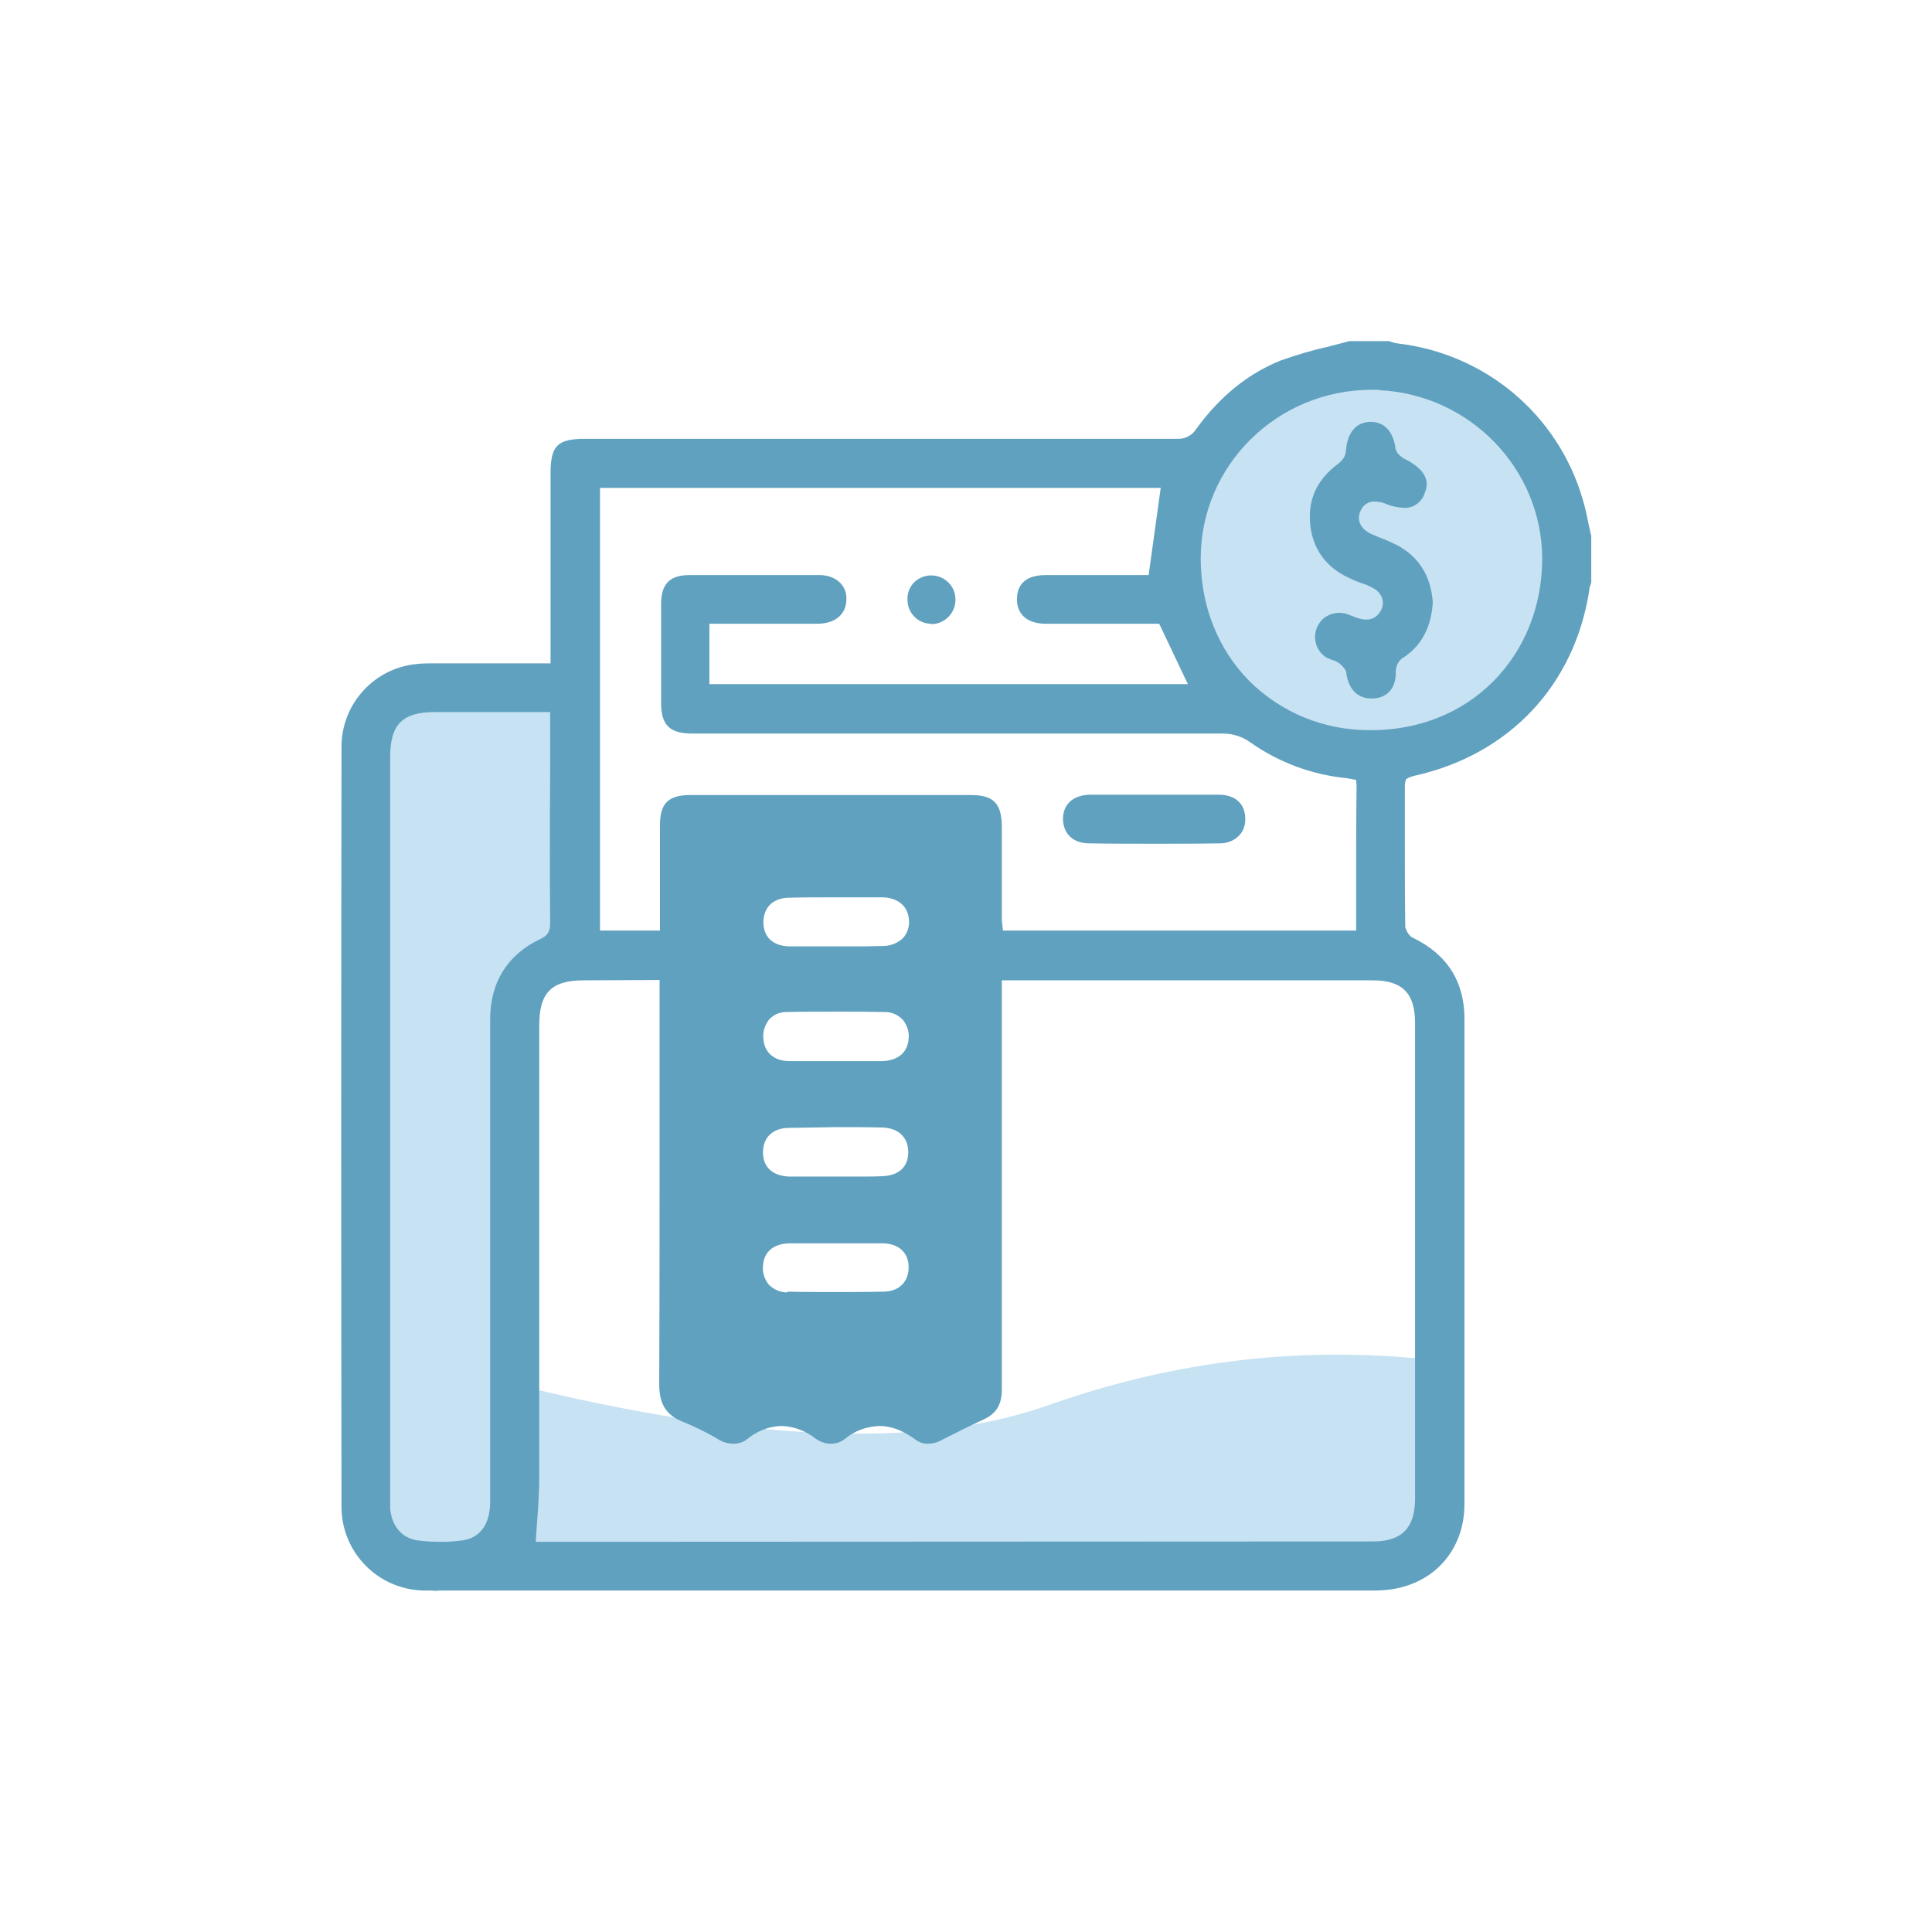
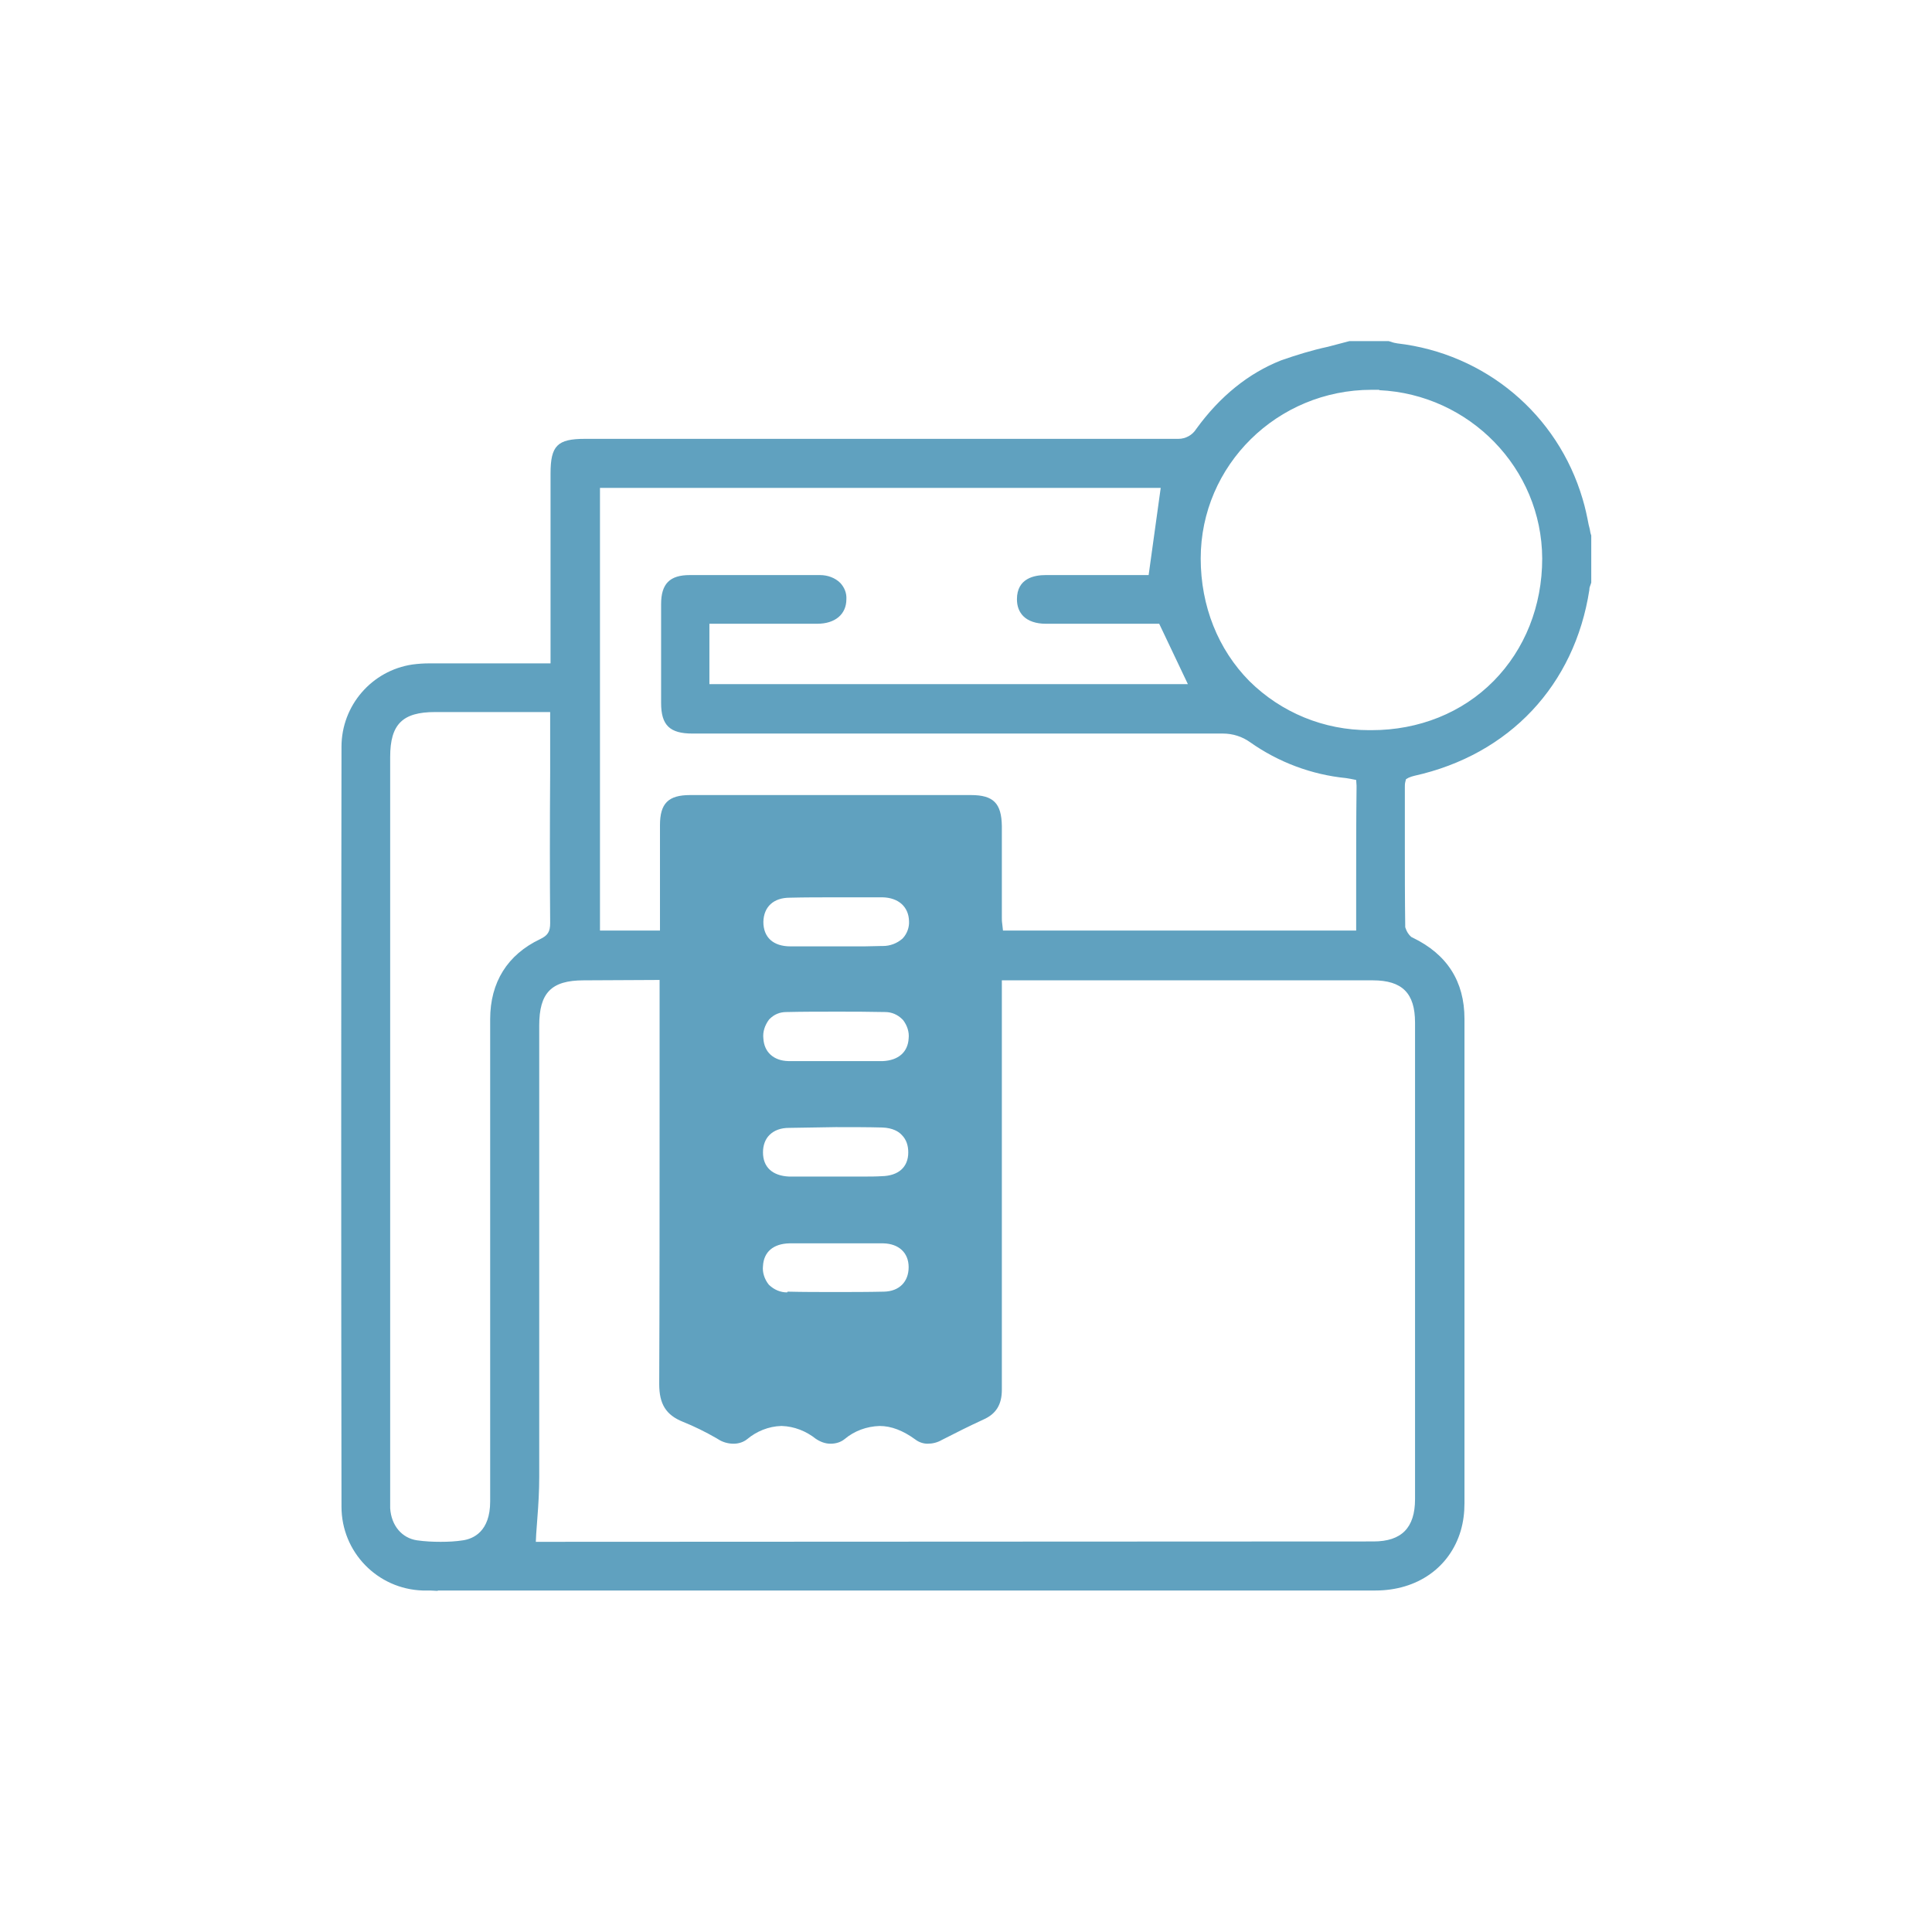
<svg xmlns="http://www.w3.org/2000/svg" version="1.1" id="圖層_1" x="0px" y="0px" viewBox="0 0 512 512" style="enable-background:new 0 0 512 512;" xml:space="preserve">
  <style type="text/css">
	.st0{fill:#C7E2F2;}
	.st1{fill:#60A1BF;}
</style>
-   <path class="st0" d="M384,361c-7.1-1-17.9-2.1-31-2c-39.7,0.2-68.9,11.3-77,14c-24.2,8.2-64.8,12.1-137-5.5c0-37.2,0-74.3,0-111.5  c5-6.3,10-12.7,15-19c-0.7-19.3-1.3-38.7-2-58c-17.3,2-34.7,4-52,6c0.3,75.3,0.7,150.7,1,226c4.4,2.6,9.7,5.2,16,7  c15.4,4.5,29.6,2.6,40-0.3c74-2.6,148-5.2,222-7.7C380.7,393.7,382.3,377.3,384,361z" />
-   <circle class="st0" cx="363" cy="149" r="54" />
  <title>price</title>
  <path class="st1" d="M116,421.6l-2-0.1h-2c-12-0.4-21.5-10.2-21.5-22.2c-0.1-64.3-0.1-132,0-201.4c0-10.9,8-20.2,18.8-21.8  c1.5-0.2,3-0.3,4.5-0.3h32.1v-50.3c0-7.4,1.8-9.2,9.1-9.2h156.7c0.2,0,0.4,0,0.6,0c1.9,0,3.7-1,4.7-2.6c6.3-8.7,13.9-14.8,22.5-18.2  c4-1.4,8.2-2.7,12.4-3.6c1.9-0.5,3.8-1,5.7-1.5H368l0.7,0.2c0.5,0.2,1,0.3,1.6,0.4c23.3,2.7,42.5,18.8,49.1,41.2  c0.7,2.3,1.2,4.7,1.6,6.8l0.3,1.2c0.1,0.6,0.2,1.2,0.4,1.7v12.5c-0.1,0.2-0.1,0.4-0.2,0.6c-0.1,0.3-0.3,0.7-0.3,1.2v0.1  c-3.9,25.3-21.2,43.7-46.4,49.3c-0.5,0.1-1,0.3-1.5,0.5l-0.7,0.4l-0.2,0.8c-0.1,0.4-0.1,0.9-0.1,1.3v15.1c0,7.1,0,14.5,0.1,21.7v0.3  l0.1,0.3c0.3,0.9,0.8,1.7,1.5,2.3l0.2,0.1l0.2,0.1c9.1,4.4,13.7,11.6,13.7,21.5v128.4c0,2.5-0.3,4.9-1,7.3  c-2.9,9.7-11.5,15.8-22.6,15.8H116V421.6z M154.7,259.8c-8.6,0-11.8,3.3-11.8,12v119.6c0,3.6-0.2,7.2-0.5,11l-0.3,4.1l-0.1,2.1  l222-0.1c7.4,0,11-3.6,11-11.2V271c0-7.8-3.4-11.2-11.2-11.2h-98.3v108.5c0,3.9-1.5,6.4-4.9,7.9c-3.7,1.7-7.5,3.6-10.8,5.3l-0.2,0.1  c-1.2,0.7-2.5,1-3.8,1c-1.1,0-2.3-0.4-3.2-1.1c-3.3-2.4-6.4-3.6-9.5-3.6c-3.4,0.1-6.7,1.3-9.3,3.5c-1,0.8-2.3,1.2-3.7,1.2  s-2.7-0.5-3.9-1.3c-2.5-2-5.7-3.3-9-3.4h-0.1H207c-3.3,0.1-6.5,1.4-9,3.5c-1,0.8-2.3,1.2-3.6,1.2c-1.4,0-2.9-0.4-4.1-1.2l-0.5-0.3  c-2.8-1.6-5.8-3.1-8.8-4.3c-4.5-1.8-6.3-4.7-6.3-10c0.1-24.4,0.1-49.2,0.1-73.3v-33.8L154.7,259.8L154.7,259.8z M115.3,188.7  c-8.6,0-11.9,3.2-11.9,11.9v199v0.1c0.3,4.6,3.1,7.9,7.1,8.5c2.1,0.3,4.2,0.4,6.3,0.4l0,0c2,0,4-0.1,5.9-0.4  c2.7-0.4,7.2-2.3,7.2-10.3V270.1c0-9.8,4.6-17.1,13.2-21.2c2.1-1,2.7-2,2.7-4.3c-0.1-12.2-0.1-25.6,0-40v-15.9L115.3,188.7  L115.3,188.7z M208.8,342.3c4,0.1,8.2,0.1,12.6,0.1c4.2,0,8.6,0,12.9-0.1c4-0.1,6.5-2.6,6.5-6.5c0-3.8-2.6-6.2-6.7-6.3h-15.3h-4.7  h-4.9c-4.3,0.1-6.8,2.3-7,6c-0.2,1.7,0.4,3.5,1.5,4.9l0.1,0.1l0.1,0.1c1.3,1.2,2.9,1.9,4.7,1.9C208.7,342.3,208.7,342.3,208.8,342.3  z M209.1,298.9c-2.1,0-3.9,0.6-5.2,1.9c-1.1,1.1-1.7,2.7-1.7,4.6c0,3.9,2.5,6.2,6.9,6.4c0.8,0,1.6,0,2.4,0c0.8,0,1.6,0,2.4,0h15  c1.6,0,3.2,0,4.8-0.1c4.4-0.1,7-2.4,7-6.3c0-1.8-0.5-3.4-1.7-4.6c-0.8-0.9-2.4-1.9-5.2-2c-3.8-0.1-8-0.1-12.3-0.1l0,0  C217.5,298.8,213.3,298.8,209.1,298.9L209.1,298.9z M202.3,275.2c0.2,3.6,2.7,5.9,6.6,6H234c4.1-0.2,6.6-2.4,6.8-6  c0.2-1.7-0.4-3.5-1.5-4.9l-0.1-0.1l-0.1-0.1c-1.2-1.2-2.8-1.9-4.5-1.9h-0.1c-4.6-0.1-8.5-0.1-12.2-0.1h-0.8c-4.3,0-8.7,0-13,0.1  h-0.1c-1.7,0-3.2,0.6-4.4,1.8l-0.1,0.1l-0.1,0.1C202.7,271.7,202.1,273.4,202.3,275.2z M233.6,250.7c0.1,0,0.3,0,0.4,0  c1.9,0,3.7-0.7,5.1-1.9l0.1-0.1l0.1-0.1c1.1-1.2,1.7-2.9,1.6-4.5c-0.1-3.8-2.8-6.2-7-6.3c-4.1,0-8.2,0-12.4,0c-4.1,0-8.2,0-12.2,0.1  c-4.3,0-6.9,2.4-7,6.4c0,4.1,2.6,6.5,7.2,6.5h12h7.5L233.6,250.7L233.6,250.7z M257.3,210.7c6,0,8.1,2.2,8.2,8.2v24.2  c0,0.5,0,1.1,0.1,1.7l0.2,1.8h93.6v-12.9c0-8.2,0-16.6,0.1-24.9c0-0.2,0-0.4,0-0.6l-0.1-1.5l-1.5-0.3c-0.4-0.1-0.8-0.1-1.2-0.2  c-9.1-0.9-17.9-4.2-25.4-9.5c-2.1-1.5-4.6-2.3-7.2-2.3c-0.2,0-0.4,0-0.6,0c-13.9,0-27.9,0-41.9,0s-28,0-41.9,0h-56.2  c-6,0-8.3-2.2-8.3-8.1v-26.2c0-5.4,2.3-7.7,7.6-7.7h34c0.2,0,0.4,0,0.5,0c2,0,4,0.7,5.4,2.1c1.1,1.2,1.7,2.7,1.6,4.3  c0,4-3,6.5-7.7,6.5H188v16h126.8l-7.6-16h-30.1c-2.5,0-4.6-0.7-5.9-2c-1.1-1.1-1.7-2.6-1.7-4.5c0-5.6,4.7-6.4,7.6-6.4h27.3l3.2-23.1  H159v117.3h15.9v-27.9c0-5.8,2.2-8,8-8L257.3,210.7L257.3,210.7z M363.5,103.3c-25,0-45.3,20-45.3,44.7c0,12.6,4.6,24.1,12.9,32.5  c8.5,8.4,19.8,13,31.7,13c0.2,0,0.4,0,0.7,0c12.5,0,24-4.6,32.3-13s12.9-19.9,12.9-32.5c-0.1-23.9-19.3-43.5-43.2-44.6v-0.1H363.5  L363.5,103.3z" />
-   <path class="st1" d="M305.9,223.6c-5.7,0-11.5,0-17.2-0.1c-4.3,0-6.9-2.5-7-6.4c0-4,2.7-6.4,7.2-6.5h34c4.4,0,7,2.3,7.1,6.2  c0.1,1.8-0.5,3.5-1.7,4.7c-1.3,1.3-3.1,2-5,2c-0.1,0-0.2,0-0.3,0C317.3,223.6,311.6,223.6,305.9,223.6z" />
-   <path class="st1" d="M246.6,165.3c-3.4-0.1-6.1-2.9-6.1-6.3c-0.1-1.7,0.5-3.3,1.6-4.5s2.7-1.9,4.3-2h0.4c3.5,0,6.4,2.8,6.4,6.3v0.2  c0,3.5-2.9,6.4-6.4,6.4L246.6,165.3z" />
-   <path class="st1" d="M363.2,185.1c-3.5-0.1-5.8-2.5-6.4-6.6v-0.3l-0.1-0.3c-0.4-0.9-1.1-1.6-1.9-2.2c-0.6-0.4-1.2-0.7-1.8-0.8  c-0.4-0.2-0.9-0.4-1.4-0.6c-3-1.8-4-5.7-2.2-8.8c1.1-1.9,3.2-3.1,5.5-3.1c0.7,0,1.4,0.1,2,0.3c0.5,0.2,1.1,0.4,1.6,0.6  c0.5,0.2,1.1,0.5,1.7,0.6c0.6,0.2,1.3,0.3,1.9,0.3l0,0c1.8,0,3.1-0.9,4-2.7c1-2.2,0-4.6-2.5-5.8c-0.9-0.5-1.9-0.9-2.9-1.2l-0.8-0.3  c-0.8-0.3-1.5-0.6-2.3-1c-6.2-2.8-9.8-7.8-10.4-14.4c-0.6-6.6,1.9-11.9,7.7-16.1l0.1-0.1l0.1-0.1c0.9-0.8,1.5-1.8,1.6-3v-0.1v-0.1  c0.4-4.7,2.7-7.4,6.4-7.5h0.2c3.5,0,5.9,2.5,6.5,6.9v0.3l0.1,0.2c0.3,0.8,0.9,1.5,1.7,2l0.1,0.1l0.1,0.1c8.1,3.8,6.3,8,5.7,9.4v0.1  c-0.8,2.2-2.9,3.7-5.2,3.7h-0.1c-1.7-0.1-3.4-0.4-5-1.1c-0.9-0.4-1.8-0.5-2.7-0.6c-0.1,0-0.2,0-0.3,0c-1.8,0-3.3,1.2-3.8,2.9  c-0.4,1-1,4,3.4,5.9c0.6,0.2,1.1,0.5,1.7,0.7l0.5,0.2c1.4,0.5,2.8,1.2,4.1,1.8c5.9,3.1,9.1,8.2,9.6,15.2v0.1  c-0.4,6.4-2.9,11.2-7.4,14.3c-1.6,0.8-2.5,2.5-2.4,4.3c0,4.1-2.3,6.7-6.1,6.8h-0.1L363.2,185.1z" />
</svg>